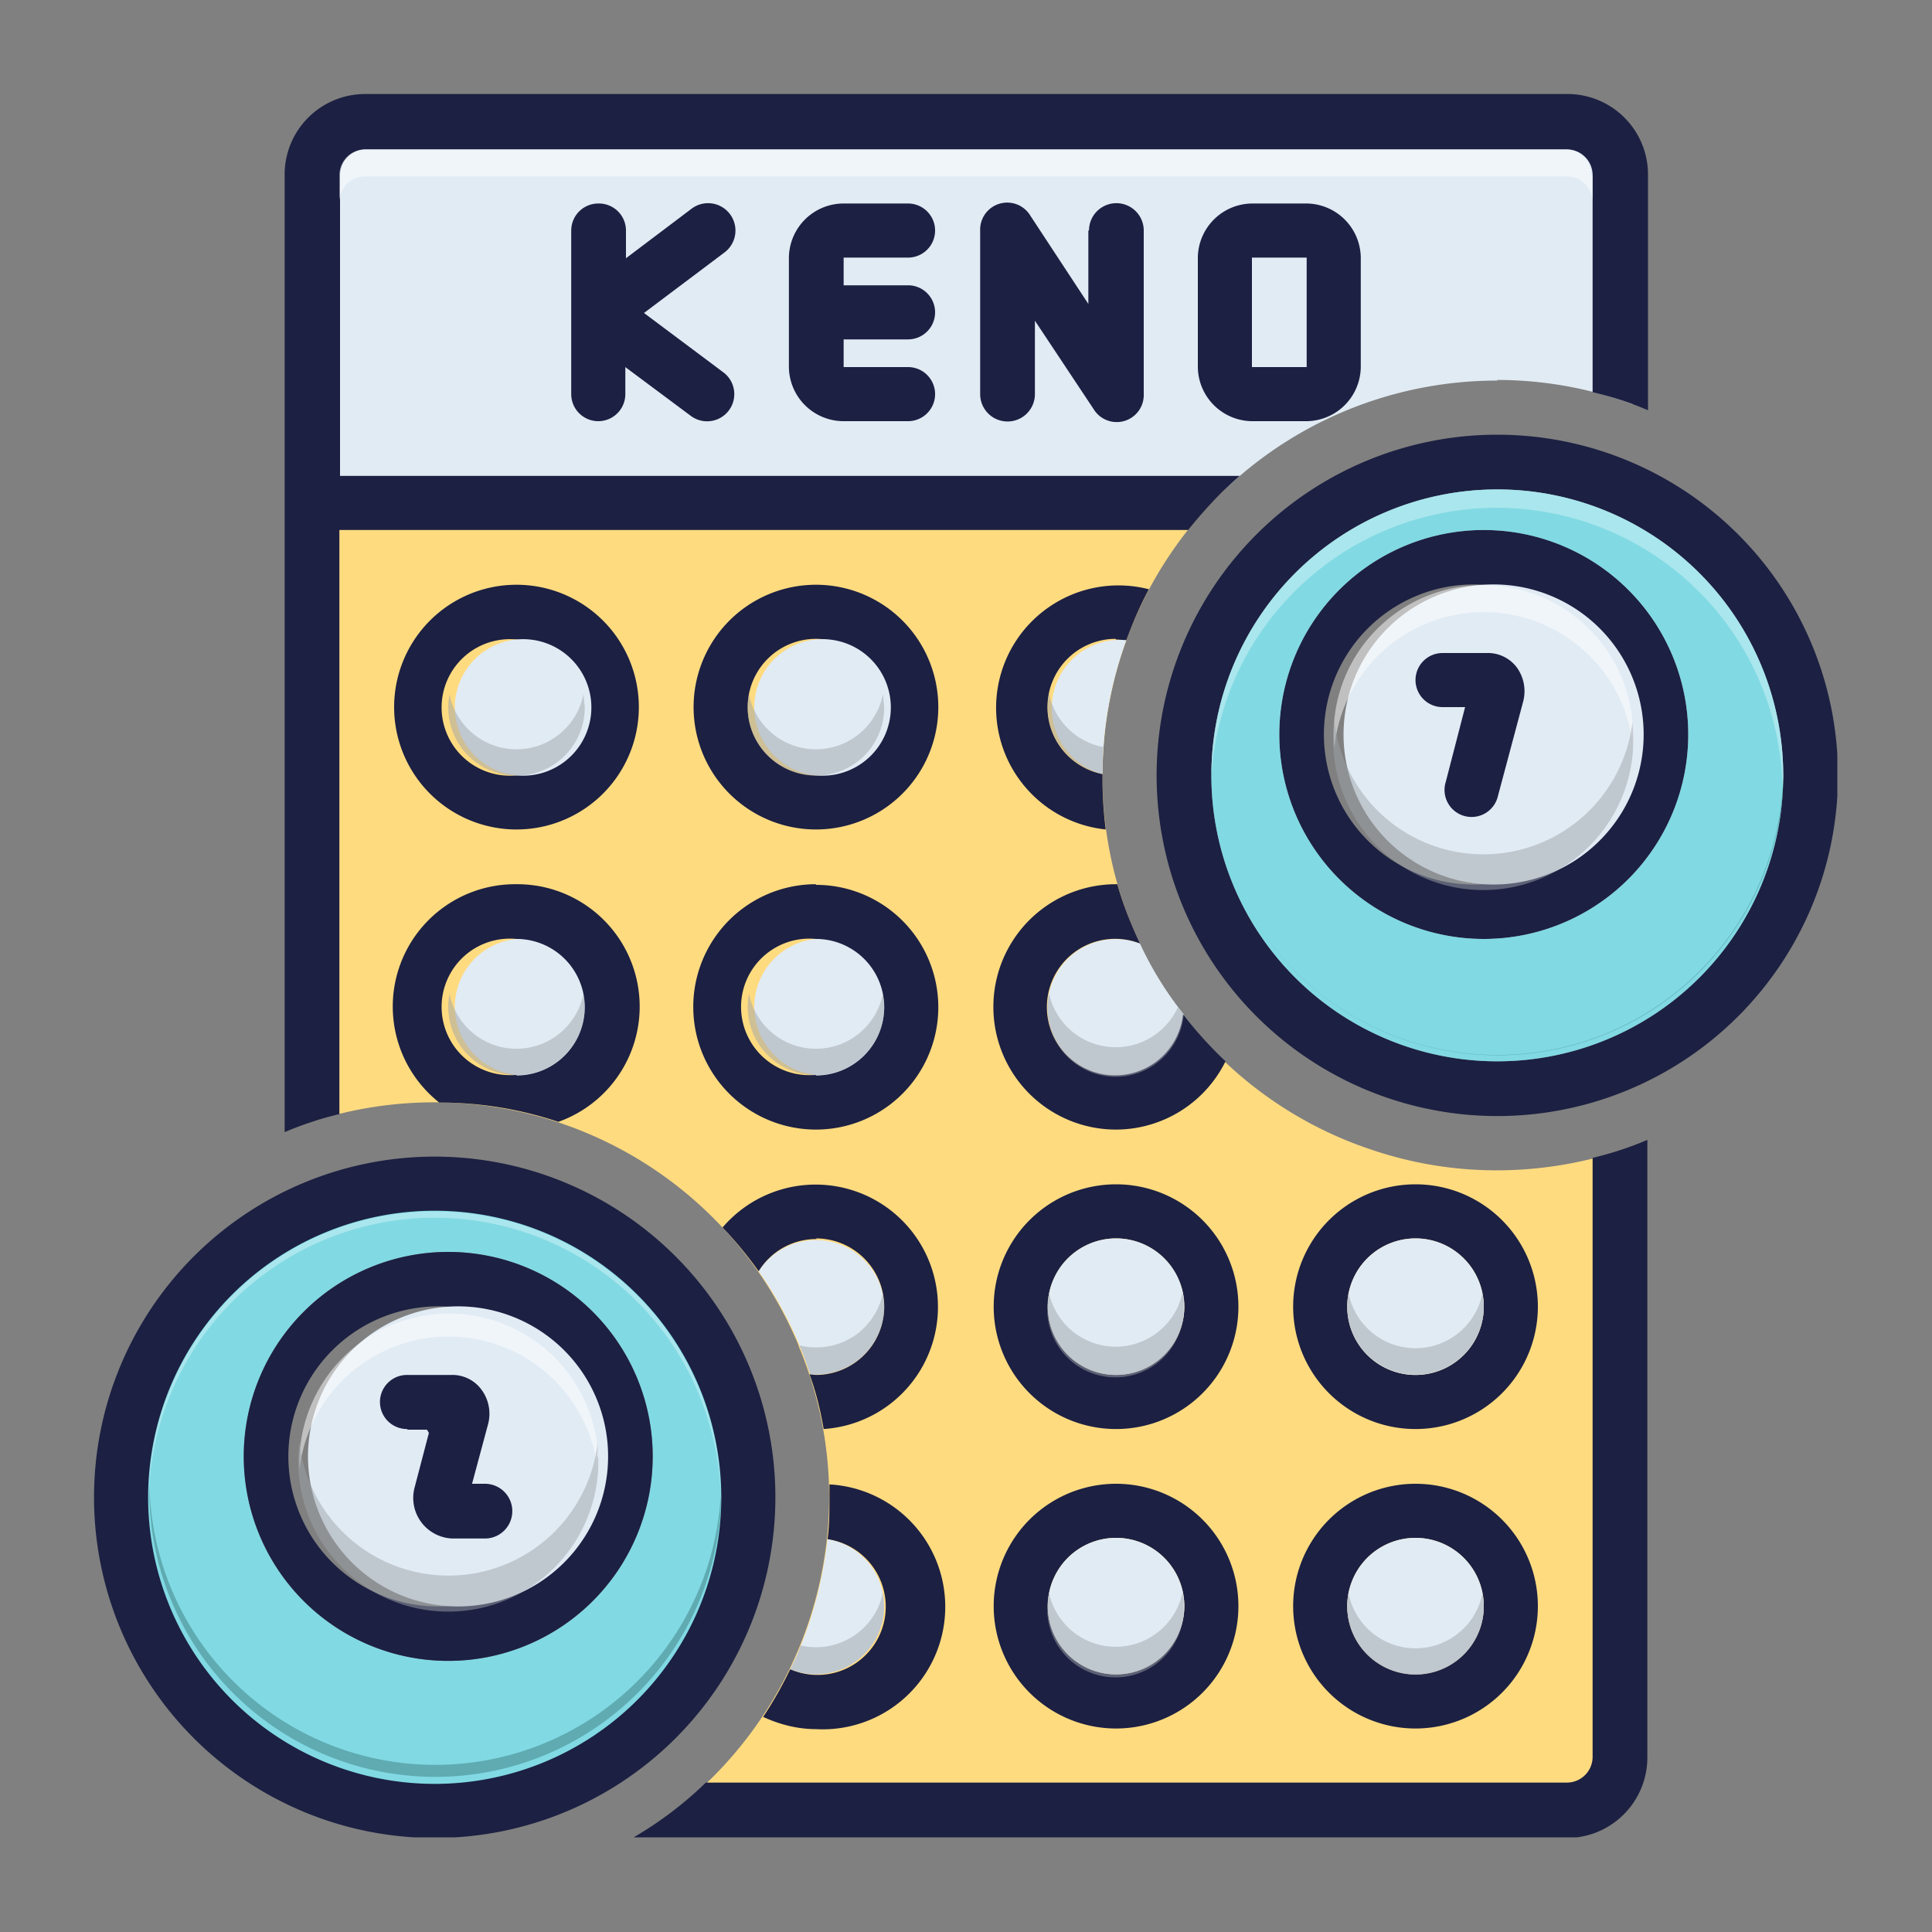
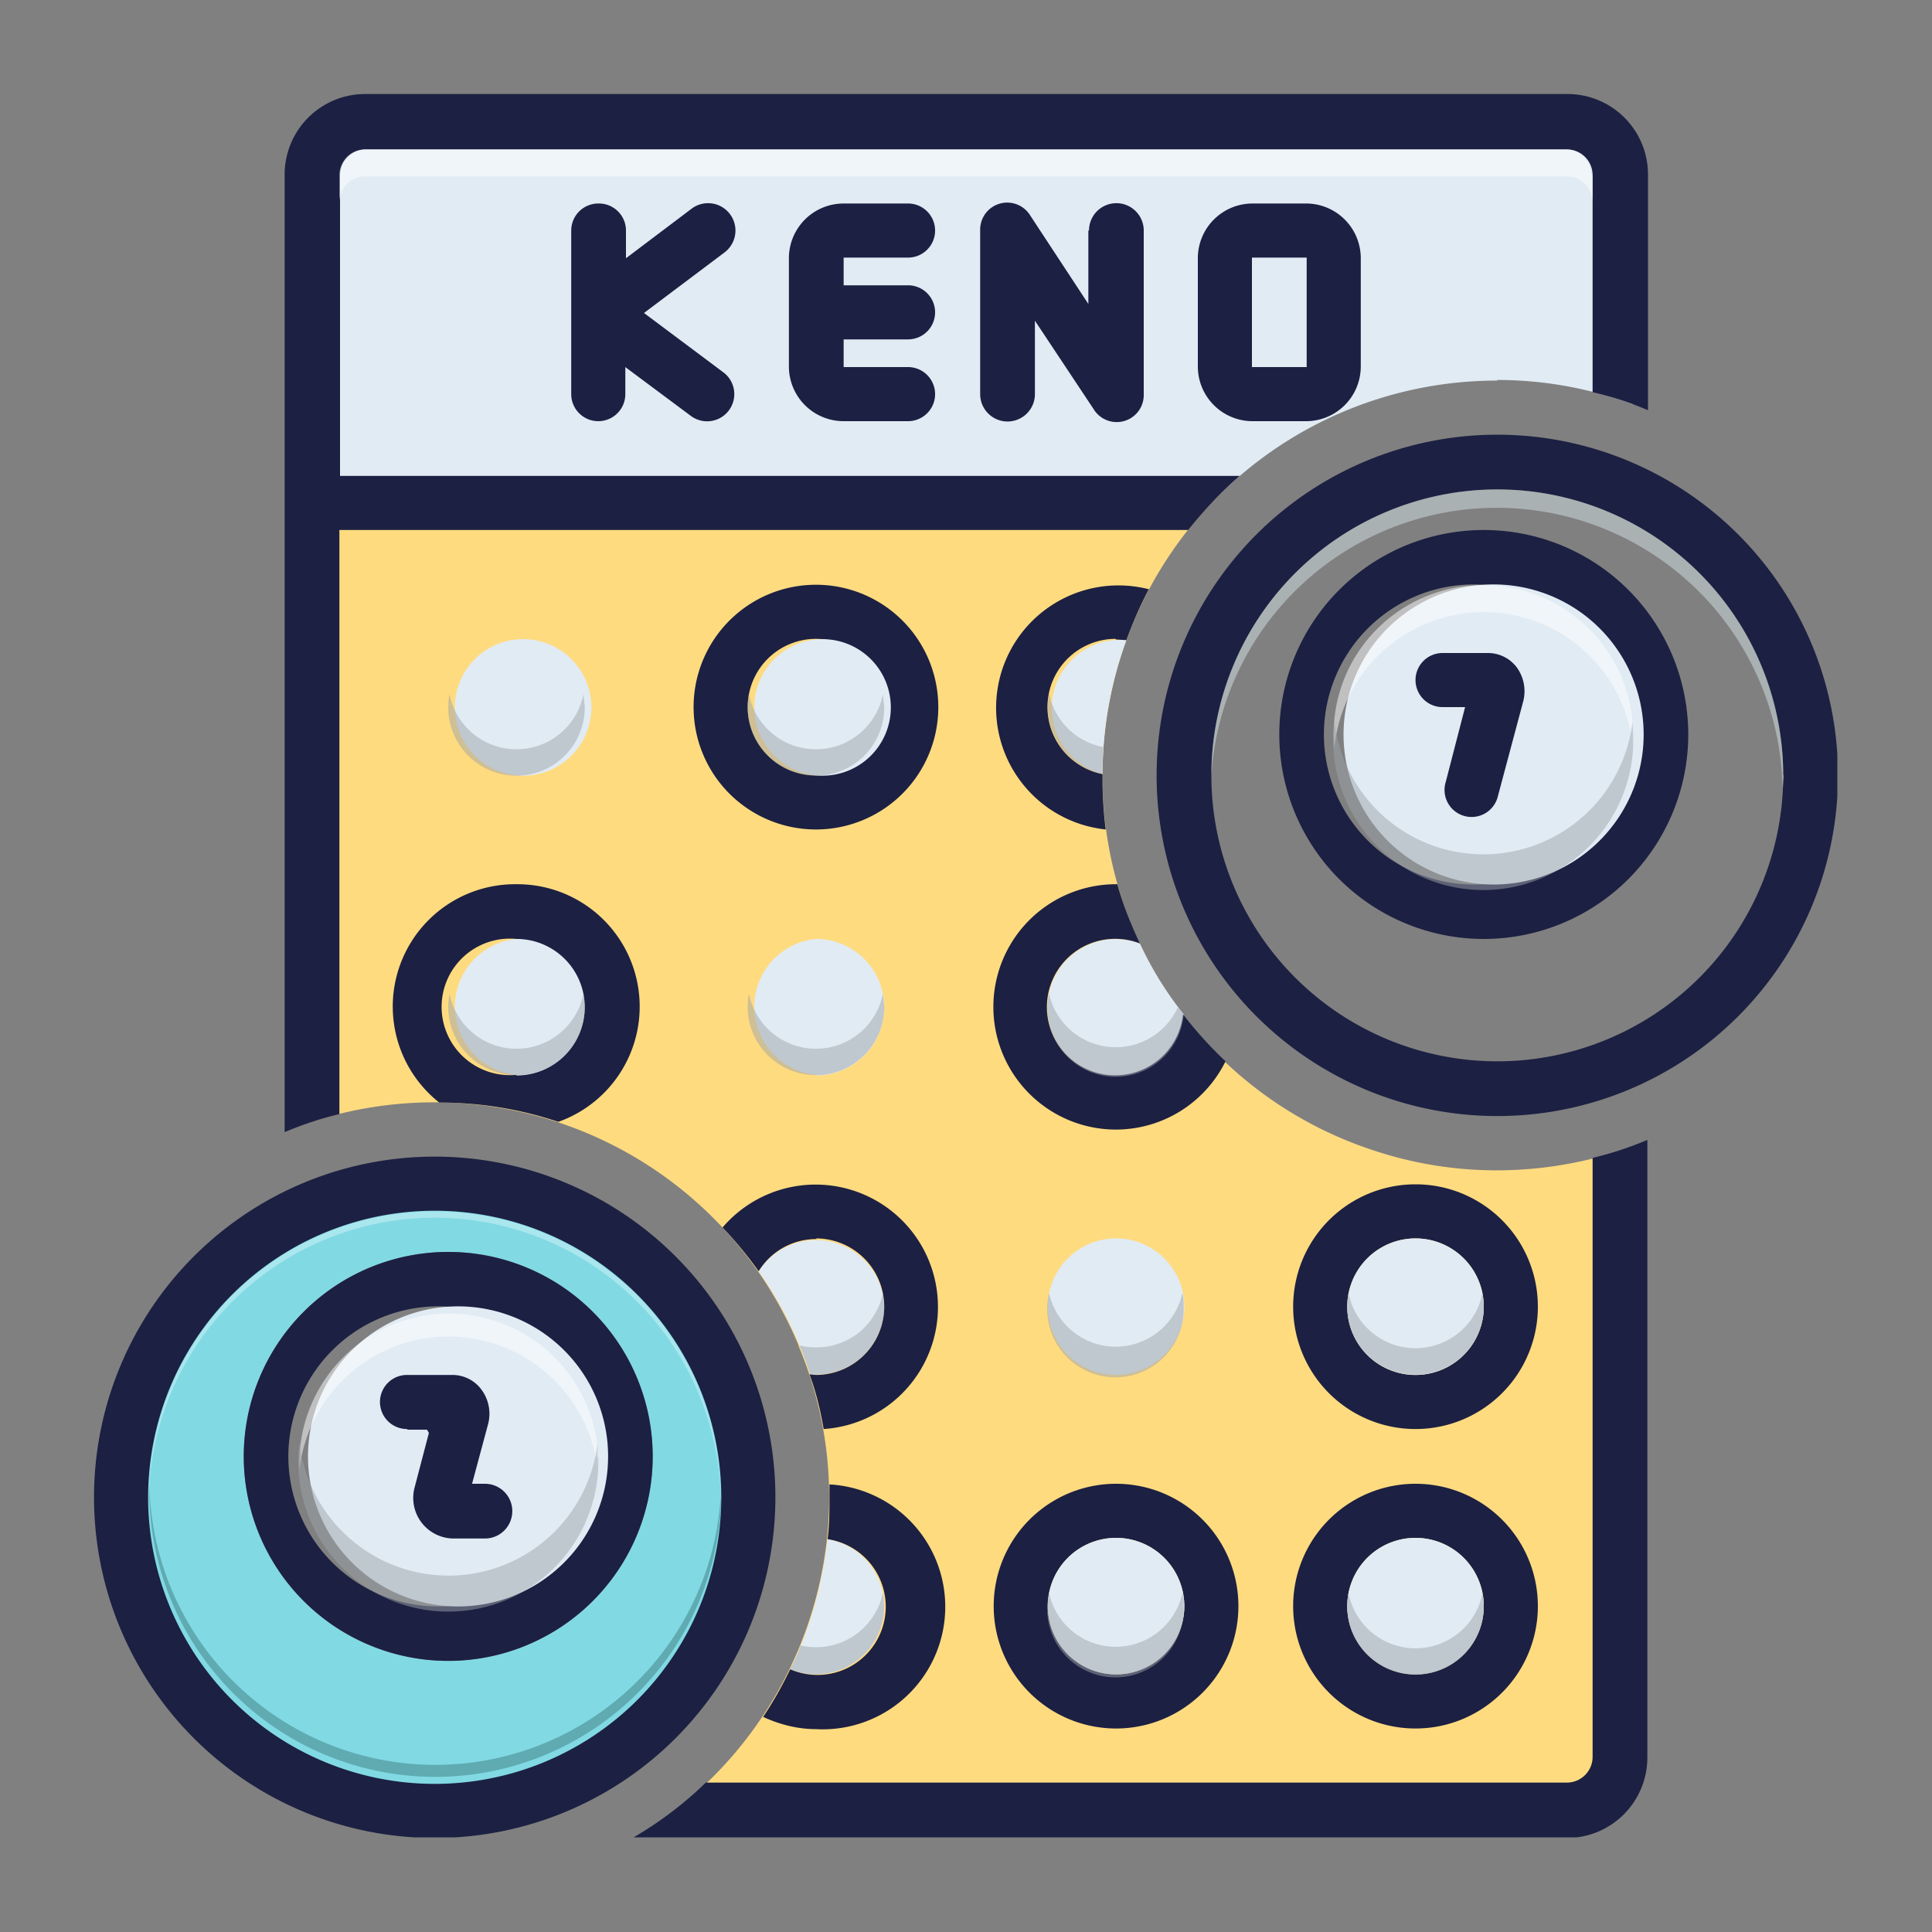
<svg xmlns="http://www.w3.org/2000/svg" width="30" height="30" fill="none">
  <rect width="100%" height="100%" fill="#808080" stroke="none" />
  <g clip-path="url(#a)">
    <g clip-path="url(#b)">
      <path fill="#E1EBF4" d="M23.25 5.9c.72 0 1.44.13 2.11.38V2.63l-.91-.74-18.54.03s-1.01-.24-1.01.6v5.29h13.91a6.12 6.12 0 0 1 4.44-1.9Z" />
      <path fill="#FFDB80" d="M25 17.92v10.2H10.47a6.18 6.18 0 0 0 2.37-4.22 6.04 6.04 0 0 0-.44-3v-.01A6.13 6.13 0 0 0 4.9 17.4V7.6h14.12a6.14 6.14 0 0 0-1.9 4.42v.02a6.1 6.1 0 0 0 4.23 5.83c1.18.39 2.45.4 3.64.05Z" />
-       <path fill="#1C2042" d="M8.02 9.08a1.9 1.9 0 1 0 0 3.8 1.9 1.9 0 0 0 0-3.8Zm0 2.96a1.06 1.06 0 1 1 0-2.11 1.06 1.06 0 0 1 0 2.11Z" />
      <path fill="#E1EBF4" d="M8.02 12.04a1.06 1.06 0 1 0 0-2.11 1.06 1.06 0 0 0 0 2.11Z" />
      <path fill="#1C2042" d="M12.67 9.08a1.9 1.9 0 1 0 0 3.8 1.9 1.9 0 0 0 0-3.8Zm0 2.96a1.06 1.06 0 1 1 0-2.12 1.06 1.06 0 0 1 0 2.12Z" />
      <path fill="#E1EBF4" d="M12.67 12.04a1.06 1.06 0 1 0 0-2.11 1.06 1.06 0 0 0 0 2.11Z" />
-       <path fill="#1C2042" d="M12.67 13.73a1.9 1.9 0 1 0 0 3.81 1.9 1.9 0 0 0 0-3.8Zm0 2.96a1.06 1.06 0 1 1 0-2.11 1.06 1.06 0 0 1 0 2.11Z" />
      <path fill="#E1EBF4" d="M12.67 16.7a1.06 1.06 0 1 0 0-2.12 1.06 1.06 0 0 0 0 2.11Z" />
-       <path fill="#1C2042" d="M17.33 18.39a1.9 1.9 0 1 0 0 3.8 1.9 1.9 0 0 0 0-3.8Zm0 2.96a1.06 1.06 0 1 1 0-2.12 1.06 1.06 0 0 1 0 2.12Z" />
      <path fill="#E1EBF4" d="M17.33 21.35a1.06 1.06 0 1 0 0-2.12 1.06 1.06 0 0 0 0 2.12Z" />
      <path fill="#1C2042" d="M21.98 18.39a1.9 1.9 0 1 0 0 3.8 1.9 1.9 0 0 0 0-3.8Zm0 2.96a1.06 1.06 0 1 1 0-2.12 1.06 1.06 0 0 1 0 2.12Z" />
      <path fill="#E1EBF4" d="M21.98 21.35a1.06 1.06 0 1 0 0-2.12 1.06 1.06 0 0 0 0 2.12ZM18.38 15.76a1.06 1.06 0 1 1-.68-1.11c.18.39.41.76.68 1.1ZM17.49 9.94a6.05 6.05 0 0 0-.37 2.08 1.06 1.06 0 0 1 .37-2.08ZM13.73 20.29a1.06 1.06 0 0 1-1.15 1.05 5.96 5.96 0 0 0-.8-1.6 1.06 1.06 0 0 1 1.95.55ZM13.73 24.94a1.06 1.06 0 0 1-1.46.98c.31-.63.5-1.32.58-2.02a1.06 1.06 0 0 1 .88 1.04Z" />
      <path fill="#1C2042" d="M17.33 23.04a1.9 1.9 0 1 0 0 3.8 1.9 1.9 0 0 0 0-3.8Zm0 2.96a1.06 1.06 0 1 1 0-2.12 1.06 1.06 0 0 1 0 2.12Z" />
      <path fill="#E1EBF4" d="M17.33 26a1.06 1.06 0 1 0 0-2.12 1.06 1.06 0 0 0 0 2.12Z" />
      <path fill="#1C2042" d="M21.98 23.04a1.9 1.9 0 1 0 0 3.8 1.9 1.9 0 0 0 0-3.8Zm0 2.96a1.06 1.06 0 1 1 0-2.12 1.06 1.06 0 0 1 0 2.12Z" />
      <path fill="#E1EBF4" d="M21.98 26a1.06 1.06 0 1 0 0-2.12 1.06 1.06 0 0 0 0 2.12Z" />
      <path fill="#1C2042" d="M9.29 3.16a.42.42 0 0 0-.42.42v2.54a.42.42 0 0 0 .84 0V5.7l1.02.76a.42.42 0 0 0 .5-.68L10 4.86l1.25-.94a.42.42 0 0 0-.51-.68l-1.02.77v-.43a.42.42 0 0 0-.42-.42ZM14.1 4a.42.42 0 1 0 0-.84h-1a.85.85 0 0 0-.85.84v1.7a.85.85 0 0 0 .85.84h1a.42.42 0 1 0 0-.84h-1v-.43h1a.42.42 0 1 0 0-.84h-1V4h1ZM16.9 3.58v1.14L16 3.35a.42.42 0 0 0-.78.23v2.54a.42.42 0 0 0 .85 0V4.98l.91 1.37a.42.42 0 0 0 .78-.23V3.58a.42.42 0 1 0-.85 0ZM21.13 5.7V4a.85.85 0 0 0-.84-.84h-.85a.85.85 0 0 0-.84.84v1.7a.85.85 0 0 0 .84.84h.85a.85.85 0 0 0 .84-.84ZM19.44 4h.85v1.7h-.85V4ZM8.02 13.73a1.9 1.9 0 0 0-1.2 3.39c.63 0 1.25.1 1.85.3a1.9 1.9 0 0 0-.65-3.69Zm0 2.96a1.06 1.06 0 1 1 0-2.11 1.06 1.06 0 0 1 0 2.11Z" />
      <path fill="#E1EBF4" d="M8.02 16.7a1.06 1.06 0 1 0 0-2.12 1.06 1.06 0 0 0 0 2.11Z" />
      <path fill="#1C2042" d="M12.67 19.23a1.06 1.06 0 1 1 0 2.12l-.1-.01c.1.27.17.56.22.85a1.9 1.9 0 1 0-1.57-3.13c.2.21.39.44.56.68a1.05 1.05 0 0 1 .9-.5ZM12.67 26.85a1.9 1.9 0 0 0 .21-3.8v.2c0 .22 0 .44-.03.65a1.06 1.06 0 1 1-.58 2.02c-.12.25-.26.5-.42.74.26.12.54.19.82.19ZM17.33 9.93l.16.01c.1-.27.21-.53.35-.79a1.9 1.9 0 1 0-.67 3.73 6.16 6.16 0 0 1-.05-.84v-.02a1.06 1.06 0 0 1 .2-2.1ZM17.33 17.54a1.9 1.9 0 0 0 1.7-1.06 6.18 6.18 0 0 1-.66-.73 1.06 1.06 0 1 1-.67-1.1c-.14-.3-.26-.6-.35-.92h-.02a1.9 1.9 0 0 0 0 3.81Z" />
      <path fill="#1C2042" d="M6.75 17.96a5.29 5.29 0 1 0 0 10.58 5.29 5.29 0 0 0 0-10.58Zm0 9.73a4.44 4.44 0 1 1 0-8.88 4.44 4.44 0 0 1 0 8.88Z" />
      <path fill="#81D9E3" d="M6.75 18.8a4.44 4.44 0 1 0 0 8.9 4.44 4.44 0 0 0 0-8.9Zm.21 6.99a3.17 3.17 0 1 1 0-6.35 3.17 3.17 0 0 1 0 6.35Z" />
      <path fill="#1C2042" d="M6.96 19.44a3.17 3.17 0 1 0 0 6.35 3.17 3.17 0 0 0 0-6.35Zm0 5.5a2.33 2.33 0 1 1 0-4.65 2.33 2.33 0 0 1 0 4.65Z" />
      <path fill="#E1EBF4" d="M6.96 24.94a2.33 2.33 0 1 0 0-4.65 2.33 2.33 0 0 0 0 4.65Z" />
      <path fill="#1C2042" d="M23.25 6.75a5.29 5.29 0 1 0 0 10.58 5.29 5.29 0 0 0 0-10.58Zm0 9.73a4.44 4.44 0 1 1 0-8.88 4.44 4.44 0 0 1 0 8.88Z" />
      <path fill="#1C2042" d="M23.04 8.23a3.17 3.17 0 1 0 0 6.35 3.17 3.17 0 0 0 0-6.35Zm0 5.5a2.33 2.33 0 1 1 0-4.65 2.33 2.33 0 0 1 0 4.65Z" />
-       <path fill="#81D9E3" d="M23.25 7.6a4.44 4.44 0 1 0 0 8.88 4.44 4.44 0 0 0 0-8.88Zm-.21 6.98a3.17 3.17 0 1 1 0-6.35 3.17 3.17 0 0 1 0 6.35Z" />
-       <path fill="#E1EBF4" d="M23.04 13.73a2.33 2.33 0 1 0 0-4.65 2.33 2.33 0 0 0 0 4.65Z" />
+       <path fill="#E1EBF4" d="M23.04 13.73a2.33 2.33 0 1 0 0-4.65 2.33 2.33 0 0 0 0 4.65" />
      <path fill="#1C2042" d="M21.98 10.56a.42.42 0 0 0 .42.42h.35l-.3 1.16a.42.42 0 1 0 .81.22l.39-1.46a.63.63 0 0 0-.1-.54.56.56 0 0 0-.45-.22h-.7a.42.42 0 0 0-.42.42ZM6.33 22.2h.3l.03.05-.22.84a.63.63 0 0 0 .61.8h.48a.42.42 0 0 0 0-.85h-.2l.25-.93a.63.63 0 0 0-.11-.54.56.56 0 0 0-.45-.22h-.7a.42.42 0 1 0 0 .84ZM9.85 28.54h14.47a1.25 1.25 0 0 0 1.26-1.25V17.7c-.28.12-.56.21-.85.28v9.3a.4.4 0 0 1-.4.4H10.96c-.34.33-.71.61-1.12.85ZM5.27 8.23h13.18c.24-.3.51-.59.8-.84H5.28V2.72a.4.4 0 0 1 .4-.4h18.65a.4.4 0 0 1 .4.4v3.37c.3.07.58.16.86.28V2.72a1.25 1.25 0 0 0-1.26-1.26H5.68a1.25 1.25 0 0 0-1.26 1.26v14.86c.28-.12.56-.21.85-.28V8.23Z" />
      <path fill="#9FA5AA" d="M23.04 24.94a1.06 1.06 0 1 1-2.1-.2 1.06 1.06 0 0 0 2.08 0l.02.2ZM18.38 24.94a1.06 1.06 0 1 1-2.09-.2 1.06 1.06 0 0 0 2.07 0c.02.06.02.13.02.2ZM13.73 24.94a1.06 1.06 0 0 1-1.46.98c.06-.12.12-.24.16-.37a1.06 1.06 0 0 0 1.28-.82l.02.21ZM23.04 20.29a1.06 1.06 0 1 1-2.1-.21 1.06 1.06 0 0 0 2.08 0l.02.2ZM18.38 20.29a1.06 1.06 0 1 1-2.09-.21 1.06 1.06 0 0 0 2.07 0c.02.07.02.14.02.2ZM13.73 20.29a1.06 1.06 0 0 1-1.15 1.05c-.05-.15-.1-.3-.17-.45a1.07 1.07 0 0 0 .93-.2c.19-.16.32-.37.37-.61l.02.2ZM18.38 15.76a1.06 1.06 0 1 1-2.09-.33 1.06 1.06 0 0 0 2 .21l.09.12ZM13.73 15.64a1.06 1.06 0 1 1-2.1-.21 1.06 1.06 0 0 0 2.08 0l.02.2ZM9.08 15.64a1.06 1.06 0 1 1-2.1-.21 1.06 1.06 0 0 0 2.08 0l.02.2ZM17.13 11.6a5.6 5.6 0 0 0-.01.42 1.06 1.06 0 0 1-.83-1.25 1.06 1.06 0 0 0 .84.83ZM13.73 10.98a1.06 1.06 0 1 1-2.1-.2 1.06 1.06 0 0 0 2.08 0l.02.2ZM9.08 10.98a1.06 1.06 0 1 1-2.1-.2 1.06 1.06 0 0 0 2.08 0l.02.2Z" opacity=".5" />
      <path fill="#E8FBFC" d="m11.2 23.25-.01.2a4.44 4.44 0 0 0-8.88-.2 4.44 4.44 0 0 1 8.88 0Z" opacity=".4" />
      <path fill="#0F423C" d="M11.2 23.25a4.44 4.44 0 1 1-8.88-.2 4.44 4.44 0 0 0 8.87.2Z" opacity=".3" />
      <path fill="#fff" d="m9.29 22.62-.01.2a2.33 2.33 0 0 0-4.63 0 2.32 2.32 0 1 1 4.64-.2Z" opacity=".5" />
      <path fill="#9FA5AA" d="M9.29 22.62a2.33 2.33 0 1 1-4.64-.22 2.33 2.33 0 0 0 4.63 0v.22Z" opacity=".5" />
      <path fill="#E8FBFC" d="m27.7 12.04-.02.2a4.44 4.44 0 0 0-8.87-.2 4.44 4.44 0 0 1 8.88 0Z" opacity=".4" />
-       <path fill="#0F423C" d="M27.7 12.04a4.44 4.44 0 1 1-8.89-.2 4.44 4.44 0 0 0 8.88.2Z" opacity=".3" />
      <path fill="#fff" d="M25.36 11.4v.22a2.33 2.33 0 0 0-4.64 0 2.3 2.3 0 0 1 .67-1.86 2.33 2.33 0 0 1 3.97 1.65Z" opacity=".5" />
      <path fill="#9FA5AA" d="M25.36 11.4a2.33 2.33 0 1 1-4.64-.2 2.33 2.33 0 0 0 4.63 0l.01.2Z" opacity=".5" />
      <path fill="#fff" d="M24.73 2.72v.42a.4.4 0 0 0-.4-.4H5.67a.4.4 0 0 0-.4.4v-.42a.4.4 0 0 1 .4-.4h18.64a.4.4 0 0 1 .4.4Z" opacity=".5" />
    </g>
  </g>
  <defs>
    <clipPath id="a">
      <path fill="#fff" d="M0 0h30v30H0z" />
    </clipPath>
    <clipPath id="b">
      <path fill="#fff" d="M1.46 1.46h27.07v27.07H1.46z" />
    </clipPath>
  </defs>
</svg>